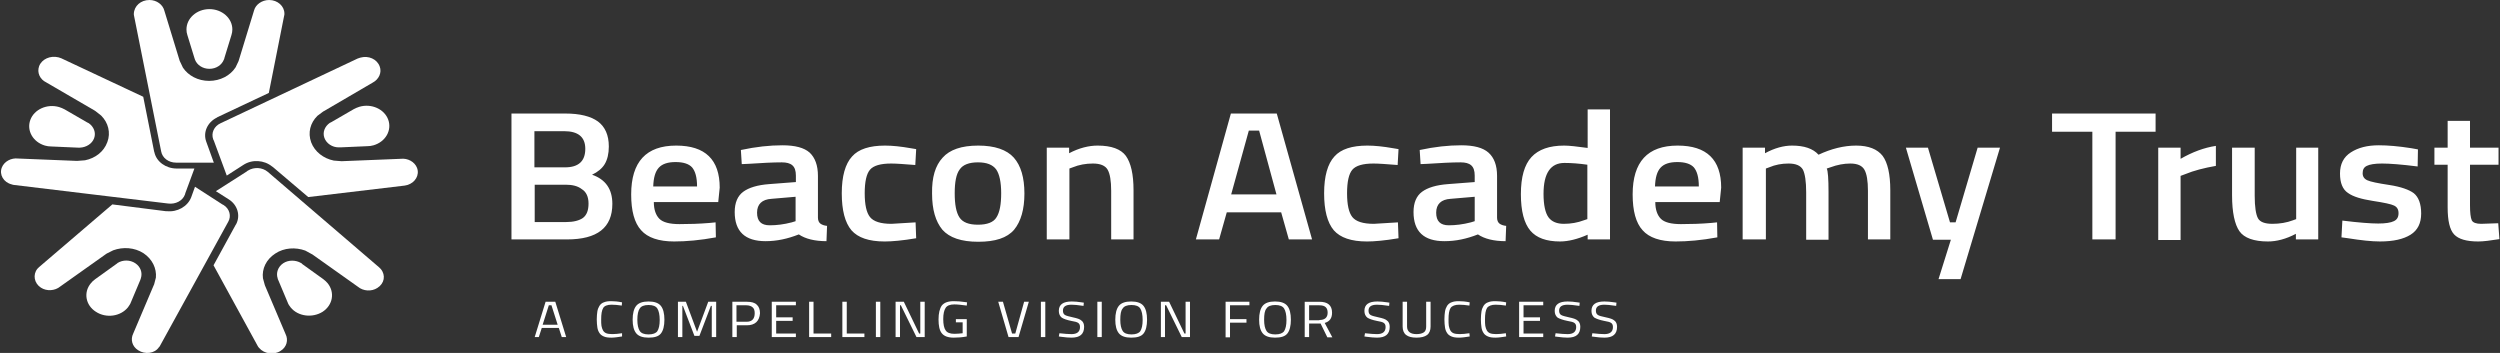
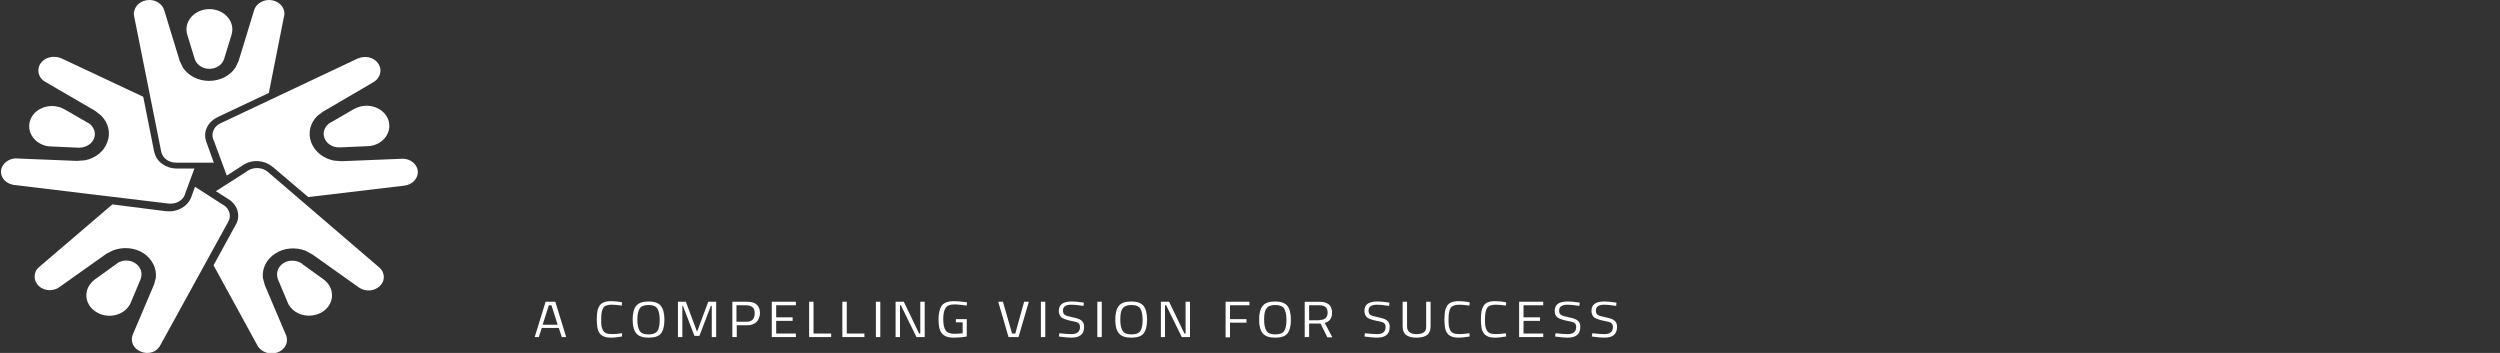
<svg xmlns="http://www.w3.org/2000/svg" version="1.1" id="Layer_1" x="0px" y="0px" viewBox="0 0 850 120" style="enable-background:new 0 0 850 120;" xml:space="preserve">
  <rect x="0" y="0" width="850" height="120" fill="#333333" stroke="none" />
  <style type="text/css"> .st0{fill-rule:evenodd;clip-rule:evenodd;fill:#FFFFFF;} </style>
  <path class="st0" d="M15.3,49.5c-4.1-1.2-6.3-5.1-5-8.7c1.3-3.6,5.7-5.6,9.8-4.4c0.7,0.2,1.3,0.5,1.9,0.8l7.6,4.4 c0.2,0.1,0.4,0.2,0.6,0.3l0,0h0c1.7,1.2,2.5,3.2,1.8,5.1c-0.7,1.9-2.7,3.1-4.8,3.2h0c-0.2,0-0.5,0-0.7,0l-9.1-0.4 C16.7,49.8,16,49.7,15.3,49.5" />
  <path class="st0" d="M0.6,57c0.8-2.1,3.2-3.4,5.6-3.1L26,54.7l0,0l0.2,0h0.1l2.6-0.2c3.5-0.7,6.4-2.9,7.6-6.2c1.2-3.2,0.3-6.6-2.1-9 l-1.9-1.5c-0.1-0.1-0.2-0.1-0.3-0.2L15.7,28c-2.1-1-3.2-3.3-2.4-5.5c0.9-2.4,3.8-3.7,6.6-3c0.3,0.1,0.6,0.2,0.9,0.3l27.9,13.1 l3.7,18.6l0.1,0.3l0,0c0.7,3.2,3.9,5.5,7.6,5.5h6l-3.1,8.4l0,0c0,0.1-0.1,0.3-0.1,0.4c-0.8,2.2-3.2,3.4-5.7,3.1L4.9,62.9 c-0.3,0-0.6-0.1-0.9-0.2C1.2,62-0.3,59.4,0.6,57" />
  <path class="st0" d="M44.5,102.8c-0.2,0.6-0.6,1.1-1,1.7c-2.5,3.1-7.4,3.8-10.9,1.5c-3.5-2.2-4.3-6.6-1.7-9.7c0.4-0.5,0.9-1,1.5-1.4 v0l7.1-5.1c0.2-0.1,0.4-0.3,0.5-0.4l0,0c1.8-1.1,4.2-1.1,6,0.1c1.8,1.2,2.5,3.2,1.9,5.1l0,0c-0.1,0.2-0.1,0.4-0.2,0.6" />
  <path class="st0" d="M47,119.1c-2.1-1.3-2.7-3.7-1.7-5.7v0l7-16.5l0,0l0.1-0.2l0,0l0.6-2.3c0.3-3.1-1.2-6.3-4.2-8.3 c-3.1-2-7-2.2-10.3-1l-2.2,1.1l-0.3,0.2l-15.5,11c-1.8,1.5-4.6,1.7-6.6,0.4c-2.3-1.5-2.8-4.4-1.2-6.4c0.2-0.2,0.4-0.4,0.6-0.6 l24.9-21.3l18.1,2.3l0.4,0h0c3.6,0.4,7.1-1.6,8.3-4.7l1.3-3.6l9.3,6l0,0c0.1,0.1,0.3,0.1,0.4,0.2c2.1,1.3,2.7,3.8,1.6,5.7l-23.1,42 c-0.1,0.3-0.3,0.5-0.5,0.7C52.6,120.2,49.3,120.6,47,119.1" />
  <path class="st0" d="M109.9,94.9c0.5,0.4,1,0.8,1.5,1.4c2.5,3.1,1.8,7.4-1.7,9.7c-3.5,2.2-8.4,1.6-10.9-1.5c-0.4-0.5-0.8-1.1-1-1.7 l-3.2-7.6c-0.1-0.2-0.2-0.4-0.2-0.6l0,0c-0.6-1.8,0.1-3.9,1.9-5.1s4.3-1.1,6-0.1h0c0.2,0.1,0.4,0.2,0.5,0.4" />
  <path class="st0" d="M80.1,76.5l0.2-0.3l0,0c1.5-2.9,0.5-6.5-2.5-8.4l-4.4-2.8l10.5-6.7l0,0c0.1-0.1,0.2-0.2,0.4-0.3 c2.1-1.3,4.9-1.1,6.7,0.4l37.9,32.5c0.2,0.2,0.4,0.4,0.6,0.6c1.7,2.1,1.2,4.9-1.2,6.4c-2,1.3-4.8,1.1-6.6-0.4l-15.5-11l0,0l-0.2-0.1 l0,0l-2.2-1.2c-3.3-1.2-7.2-1-10.2,1c-3.1,2-4.6,5.2-4.2,8.4l0.6,2.2l0.1,0.3v0l7,16.5h0c1,2,0.4,4.4-1.7,5.7c-2.3,1.5-5.6,1-7.3-1 c-0.2-0.2-0.4-0.5-0.5-0.7L72.6,90.2" />
  <path class="st0" d="M120.3,37.1c0.6-0.3,1.2-0.6,1.9-0.8c4.1-1.2,8.5,0.8,9.8,4.4c1.3,3.6-0.9,7.5-5,8.7c-0.7,0.2-1.4,0.3-2.1,0.3 l-9.1,0.4c-0.2,0-0.5,0-0.7,0h0c-2.1,0-4.1-1.3-4.8-3.2c-0.7-1.9,0.1-3.9,1.8-5.1l0,0c0.2-0.1,0.4-0.2,0.6-0.3" />
  <path class="st0" d="M129.1,22.6c0.8,2.1-0.3,4.4-2.4,5.5l-16.6,9.7l0,0l-0.2,0.1l0,0l-2,1.5c-2.4,2.4-3.3,5.7-2.1,9 c1.2,3.2,4.2,5.5,7.7,6.2l2.5,0.2l0.4,0l19.8-0.8c2.4-0.3,4.8,1,5.6,3.1c0.9,2.4-0.6,5-3.3,5.8c-0.3,0.1-0.6,0.1-0.9,0.2L104.8,67 L92.8,56.8l-0.3-0.2l0,0c-2.7-2.2-6.8-2.5-9.8-0.5l-5.6,3.6l-4.4-11.9l0,0c-0.1-0.1-0.1-0.3-0.2-0.4c-0.8-2.2,0.3-4.5,2.5-5.5 l46.6-22c0.3-0.1,0.6-0.2,0.9-0.3C125.3,18.8,128.2,20.1,129.1,22.6" />
  <path class="st0" d="M63.7,11.9c-0.2-0.6-0.3-1.2-0.3-1.9c0-3.8,3.5-6.9,7.8-6.9c4.3,0,7.8,3.1,7.8,6.9c0,0.6-0.1,1.3-0.3,1.9 l-2.4,7.8c0,0.2-0.1,0.4-0.2,0.6v0c-0.7,1.8-2.6,3.1-4.9,3.1c-2.3,0-4.2-1.3-4.9-3.1v0c-0.1-0.2-0.1-0.4-0.2-0.6" />
  <path class="st0" d="M50.8,0c2.5,0,4.6,1.6,5.1,3.7l5.2,17l0,0l0.1,0.2l0,0l1,2.1c1.8,2.7,5.1,4.5,8.9,4.5c3.8,0,7.2-1.8,9-4.6 l1-2.1l0.1-0.3l5.2-17C86.9,1.6,89,0,91.5,0c2.9,0,5.2,2.1,5.2,4.6c0,0.3,0,0.6-0.1,0.8l-5.2,26.2l-17.4,8.2l-0.3,0.2l0,0 c-3.2,1.6-4.7,5-3.6,8.1l2.6,7.2H60.4v0c-0.2,0-0.3,0-0.5,0c-2.6,0-4.7-1.6-5.1-3.8l-9.2-46c-0.1-0.3-0.1-0.6-0.1-0.8 C45.6,2,47.9,0,50.8,0" />
  <path class="st0" d="M181.8,114.6l3.7-12h3.3l3.7,12H191l-1-3.1h-5.8l-1,3.1 M186.6,103.8l-2.1,6.6h5.1l-2.1-6.6H186.6z M211.5,114.4c-1.3,0.2-2.6,0.4-3.6,0.4c-1.1,0-1.9-0.1-2.6-0.4c-0.7-0.3-1.2-0.7-1.5-1.2c-0.4-0.6-0.6-1.2-0.7-1.9 c-0.1-0.7-0.2-1.6-0.2-2.7c0-1.1,0.1-2,0.2-2.7c0.1-0.7,0.4-1.4,0.7-1.9c0.4-0.6,0.9-1,1.5-1.2c0.7-0.3,1.5-0.4,2.5-0.4 c1,0,2.3,0.1,3.7,0.4l-0.1,1.1c-1.3-0.2-2.5-0.3-3.5-0.3c-1.4,0-2.4,0.4-2.8,1.1c-0.5,0.8-0.7,2.1-0.7,3.9c0,0.9,0,1.6,0.1,2.2 c0.1,0.6,0.3,1.1,0.5,1.5c0.2,0.4,0.6,0.8,1.1,1c0.5,0.2,1.2,0.3,2.1,0.3c0.9,0,2-0.1,3.3-0.3L211.5,114.4z M216.7,108.7 c0,1.8,0.3,3,0.8,3.8c0.5,0.8,1.5,1.2,3,1.2s2.5-0.4,3-1.1c0.5-0.8,0.8-2,0.8-3.8c0-1.8-0.3-3.1-0.8-3.9c-0.5-0.8-1.5-1.2-3-1.2 c-1.5,0-2.5,0.4-3,1.2C217,105.6,216.7,106.9,216.7,108.7z M225.9,108.7c0,2.1-0.4,3.7-1.2,4.7s-2.2,1.4-4.2,1.4 c-2,0-3.4-0.5-4.2-1.5c-0.8-1-1.2-2.5-1.2-4.6c0-2.1,0.4-3.7,1.2-4.7c0.8-1,2.2-1.5,4.2-1.5s3.4,0.5,4.2,1.5 C225.5,105,225.9,106.6,225.9,108.7z M230.5,114.6v-12h2.7l3.8,10.2l3.8-10.2h2.7v12h-1.5V104h-0.3l-3.9,10.2h-1.7l-3.9-10.2H232 v10.6H230.5z M253.9,110.6h-3.4v4h-1.5v-12h5c1.5,0,2.6,0.3,3.3,1c0.7,0.6,1.1,1.6,1.1,2.9C258.2,109.2,256.7,110.6,253.9,110.6z M250.4,109.4h3.4c1.9,0,2.8-1,2.8-2.9c0-0.9-0.2-1.6-0.7-2c-0.4-0.4-1.2-0.7-2.1-0.7h-3.4V109.4z M262.4,114.6v-12h8.2v1.2h-6.7 v4.1h5.6v1.2h-5.6v4.3h6.7v1.2H262.4z M282.6,114.6h-7.5v-12h1.5v10.8h6V114.6z M293.9,114.6h-7.5v-12h1.5v10.8h6V114.6z M297.8,102.6h1.5v12h-1.5V102.6z M304.5,114.6v-12h2.8l5.2,10.8h0.4v-10.8h1.5v12h-2.8l-5.3-10.8H306v10.8H304.5z M325,109.7v-1.2 h3.7v5.9c-1.6,0.3-3.1,0.4-4.4,0.4c-2,0-3.3-0.5-4.1-1.5c-0.8-1-1.1-2.6-1.1-4.7c0-2.1,0.4-3.7,1.1-4.7c0.8-1,2.1-1.5,4.1-1.5 c1.2,0,2.5,0.1,3.8,0.3l0.7,0.1l-0.1,1.1c-1.6-0.2-3-0.4-4.2-0.4c-1.5,0-2.5,0.4-3,1.2c-0.5,0.8-0.8,2-0.8,3.8 c0,1.8,0.3,3.1,0.8,3.8c0.5,0.8,1.5,1.2,3,1.2c0.9,0,1.9-0.1,2.8-0.2v-3.7H325z M348.2,102.6h1.6l-3.5,12h-3.4l-3.5-12h1.6l3.1,10.8 h1.1L348.2,102.6z M353.9,102.6h1.5v12h-1.5V102.6z M364.3,103.6c-2,0-2.9,0.7-2.9,2c0,0.7,0.2,1.2,0.7,1.5c0.5,0.3,1.4,0.5,2.7,0.8 c1.4,0.3,2.4,0.6,2.9,1.1c0.6,0.4,0.9,1.2,0.9,2.1c0,2.5-1.4,3.7-4.3,3.7c-1,0-2.1-0.1-3.6-0.3l-0.7-0.1l0.2-1.1 c1.8,0.2,3.1,0.3,4.1,0.3c1.9,0,2.9-0.8,2.9-2.4c0-0.7-0.2-1.1-0.6-1.4c-0.4-0.3-1.2-0.5-2.4-0.7c-1.5-0.3-2.6-0.7-3.2-1.1 c-0.6-0.5-1-1.2-1-2.3c0-2.2,1.5-3.2,4.4-3.2c1,0,2.1,0.1,3.4,0.3l0.7,0.1l-0.1,1.1C366.4,103.7,365.1,103.6,364.3,103.6z M373.1,102.6h1.5v12h-1.5V102.6z M380.9,108.7c0,1.8,0.3,3,0.8,3.8c0.5,0.8,1.5,1.2,3,1.2c1.5,0,2.5-0.4,3-1.1 c0.5-0.8,0.8-2,0.8-3.8c0-1.8-0.3-3.1-0.8-3.9c-0.5-0.8-1.5-1.2-3-1.2c-1.5,0-2.5,0.4-3,1.2C381.1,105.6,380.9,106.9,380.9,108.7z M390,108.7c0,2.1-0.4,3.7-1.2,4.7s-2.2,1.4-4.2,1.4c-2,0-3.4-0.5-4.2-1.5c-0.8-1-1.2-2.5-1.2-4.6c0-2.1,0.4-3.7,1.2-4.7 c0.8-1,2.2-1.5,4.2-1.5c2,0,3.4,0.5,4.2,1.5C389.6,105,390,106.6,390,108.7z M394.7,114.6v-12h2.8l5.2,10.8h0.4v-10.8h1.5v12h-2.8 l-5.3-10.8h-0.4v10.8H394.7z M416.7,114.6v-12h8.1v1.2h-6.6v4.7h5.6v1.2h-5.6v5H416.7z M429.8,108.7c0,1.8,0.3,3,0.8,3.8 c0.5,0.8,1.5,1.2,3,1.2c1.5,0,2.5-0.4,3-1.1c0.5-0.8,0.8-2,0.8-3.8c0-1.8-0.3-3.1-0.8-3.9c-0.5-0.8-1.5-1.2-3-1.2 c-1.5,0-2.5,0.4-3,1.2C430,105.6,429.8,106.9,429.8,108.7z M438.9,108.7c0,2.1-0.4,3.7-1.2,4.7s-2.2,1.4-4.2,1.4 c-2,0-3.4-0.5-4.2-1.5c-0.8-1-1.2-2.5-1.2-4.6c0-2.1,0.4-3.7,1.2-4.7c0.8-1,2.2-1.5,4.2-1.5c2,0,3.4,0.5,4.2,1.5 C438.5,105,438.9,106.6,438.9,108.7z M445.1,110v4.6h-1.5v-12h5c1.4,0,2.5,0.3,3.2,0.9c0.7,0.6,1.1,1.5,1.1,2.8c0,1.9-0.8,3-2.5,3.5 l2.6,4.9h-1.7L449,110H445.1z M448.6,108.8c1.8,0,2.8-0.8,2.8-2.5c0-1.7-0.9-2.5-2.8-2.5h-3.5v5.1H448.6z M468.2,103.6 c-2,0-2.9,0.7-2.9,2c0,0.7,0.2,1.2,0.7,1.5c0.5,0.3,1.4,0.5,2.7,0.8c1.4,0.3,2.4,0.6,2.9,1.1c0.6,0.4,0.9,1.2,0.9,2.1 c0,2.5-1.4,3.7-4.3,3.7c-1,0-2.1-0.1-3.6-0.3l-0.7-0.1l0.2-1.1c1.8,0.2,3.1,0.3,4.1,0.3c1.9,0,2.9-0.8,2.9-2.4 c0-0.7-0.2-1.1-0.6-1.4c-0.4-0.3-1.2-0.5-2.4-0.7c-1.5-0.3-2.6-0.7-3.2-1.1c-0.6-0.5-1-1.2-1-2.3c0-2.2,1.5-3.2,4.4-3.2 c1,0,2.1,0.1,3.4,0.3l0.7,0.1l-0.1,1.1C470.3,103.7,469,103.6,468.2,103.6z M478.4,111c0,1.7,1.1,2.6,3.2,2.6c1.1,0,1.9-0.2,2.5-0.6 c0.6-0.4,0.8-1.1,0.8-2v-8.4h1.5v8.4c0,1.3-0.4,2.3-1.2,2.9c-0.8,0.6-2,0.9-3.6,0.9c-1.6,0-2.7-0.3-3.5-0.9 c-0.8-0.6-1.2-1.6-1.2-2.9v-8.4h1.5V111z M499.7,114.4c-1.3,0.2-2.6,0.4-3.6,0.4c-1.1,0-1.9-0.1-2.6-0.4c-0.7-0.3-1.2-0.7-1.5-1.2 c-0.4-0.6-0.6-1.2-0.7-1.9c-0.1-0.7-0.2-1.6-0.2-2.7c0-1.1,0.1-2,0.2-2.7c0.1-0.7,0.4-1.4,0.7-1.9c0.4-0.6,0.9-1,1.5-1.2 c0.7-0.3,1.5-0.4,2.5-0.4c1,0,2.3,0.1,3.7,0.4l-0.1,1.1c-1.3-0.2-2.5-0.3-3.5-0.3c-1.4,0-2.4,0.4-2.9,1.1c-0.5,0.8-0.7,2.1-0.7,3.9 c0,0.9,0,1.6,0.1,2.2c0.1,0.6,0.3,1.1,0.5,1.5c0.2,0.4,0.6,0.8,1.1,1c0.5,0.2,1.2,0.3,2.1,0.3c0.9,0,2-0.1,3.3-0.3L499.7,114.4z M512.1,114.4c-1.3,0.2-2.6,0.4-3.6,0.4c-1.1,0-1.9-0.1-2.6-0.4c-0.7-0.3-1.2-0.7-1.5-1.2c-0.4-0.6-0.6-1.2-0.7-1.9 c-0.1-0.7-0.2-1.6-0.2-2.7c0-1.1,0.1-2,0.2-2.7c0.1-0.7,0.4-1.4,0.7-1.9c0.4-0.6,0.9-1,1.5-1.2c0.7-0.3,1.5-0.4,2.5-0.4 c1,0,2.3,0.1,3.7,0.4l-0.1,1.1c-1.3-0.2-2.5-0.3-3.5-0.3c-1.4,0-2.4,0.4-2.9,1.1c-0.5,0.8-0.7,2.1-0.7,3.9c0,0.9,0,1.6,0.1,2.2 c0.1,0.6,0.3,1.1,0.5,1.5c0.2,0.4,0.6,0.8,1.1,1c0.5,0.2,1.2,0.3,2.1,0.3c0.9,0,2-0.1,3.3-0.3L512.1,114.4z M516.5,114.6v-12h8.2 v1.2H518v4.1h5.6v1.2H518v4.3h6.7v1.2H516.5z M533,103.6c-2,0-2.9,0.7-2.9,2c0,0.7,0.2,1.2,0.7,1.5c0.5,0.3,1.4,0.5,2.7,0.8 c1.4,0.3,2.4,0.6,2.9,1.1c0.6,0.4,0.9,1.2,0.9,2.1c0,2.5-1.4,3.7-4.3,3.7c-1,0-2.1-0.1-3.6-0.3l-0.7-0.1l0.2-1.1 c1.8,0.2,3.1,0.3,4.1,0.3c1.9,0,2.9-0.8,2.9-2.4c0-0.7-0.2-1.1-0.6-1.4c-0.4-0.3-1.2-0.5-2.4-0.7c-1.5-0.3-2.6-0.7-3.3-1.1 c-0.6-0.5-1-1.2-1-2.3c0-2.2,1.5-3.2,4.4-3.2c1,0,2.1,0.1,3.4,0.3l0.7,0.1l-0.1,1.1C535,103.7,533.7,103.6,533,103.6z M545.5,103.6 c-2,0-2.9,0.7-2.9,2c0,0.7,0.2,1.2,0.7,1.5c0.4,0.3,1.4,0.5,2.7,0.8c1.4,0.3,2.4,0.6,2.9,1.1c0.6,0.4,0.9,1.2,0.9,2.1 c0,2.5-1.4,3.7-4.3,3.7c-1,0-2.2-0.1-3.6-0.3l-0.7-0.1l0.2-1.1c1.8,0.2,3.1,0.3,4.1,0.3c1.9,0,2.9-0.8,2.9-2.4 c0-0.7-0.2-1.1-0.6-1.4c-0.4-0.3-1.2-0.5-2.4-0.7c-1.5-0.3-2.6-0.7-3.3-1.1c-0.6-0.5-1-1.2-1-2.3c0-2.2,1.5-3.2,4.4-3.2 c1,0,2.1,0.1,3.4,0.3l0.7,0.1l-0.1,1.1C547.5,103.7,546.2,103.6,545.5,103.6z" />
-   <path class="st0" d="M173.9,38.6h18.3c4.9,0,8.6,0.9,11.1,2.7c2.4,1.8,3.7,4.6,3.7,8.5c0,2.5-0.5,4.5-1.4,6 c-0.9,1.5-2.4,2.7-4.3,3.6c4.6,1.6,6.9,4.9,6.9,9.9c0,8.1-5.1,12.1-15.4,12.1h-18.9 M192.3,62.8h-10.5v12.7h10.6 c2.6,0,4.5-0.5,5.8-1.4c1.3-1,1.9-2.6,1.9-4.9c0-2.3-0.8-4-2.3-4.9C196.4,63.2,194.5,62.8,192.3,62.8z M191.8,44.6h-10.1v12.3h10.4 c4.6,0,6.9-2.1,6.9-6.3C199,46.6,196.6,44.6,191.8,44.6z M241.3,75.8l2-0.2l0.1,5.1c-5.4,1-10.1,1.4-14.2,1.4c-5.2,0-9-1.3-11.2-3.8 c-2.3-2.5-3.4-6.6-3.4-12.2c0-11.1,5.1-16.6,15.3-16.6c9.9,0,14.8,4.8,14.8,14.3l-0.5,4.9h-21.9c0,2.6,0.7,4.5,1.9,5.7 c1.2,1.2,3.5,1.8,6.8,1.8C234.3,76.2,237.7,76.1,241.3,75.8z M237,63.4c0-3.1-0.6-5.2-1.7-6.5c-1.1-1.2-3-1.8-5.6-1.8 c-2.6,0-4.5,0.6-5.7,1.9c-1.2,1.3-1.8,3.4-1.9,6.4H237z M278.1,59.8v14.2c0,0.9,0.3,1.6,0.8,2c0.5,0.4,1.3,0.7,2.3,0.8l-0.2,5.2 c-4,0-7.2-0.8-9.4-2.3c-3.8,1.5-7.5,2.3-11.3,2.3c-7,0-10.5-3.3-10.5-9.9c0-3.2,1-5.5,2.9-6.9c1.9-1.4,4.8-2.3,8.8-2.6l9.1-0.7v-2.2 c0-1.7-0.4-2.8-1.2-3.5c-0.8-0.7-2-1-3.6-1c-3,0-6.8,0.2-11.3,0.5l-2.3,0.1l-0.3-4.8c5.1-1.1,9.8-1.6,14.1-1.6 c4.3,0,7.4,0.8,9.3,2.5C277.1,53.6,278.1,56.2,278.1,59.8z M262.3,67.6c-3.2,0.2-4.9,1.8-4.9,4.7c0,2.9,1.4,4.3,4.3,4.3 c2.4,0,4.8-0.3,7.5-1l1.3-0.4v-8.3L262.3,67.6z M300.9,49.5c2.5,0,5.4,0.3,8.8,0.9l1.8,0.3l-0.3,5.4c-3.7-0.3-6.5-0.5-8.2-0.5 c-3.6,0-6,0.7-7.2,2.1c-1.2,1.4-1.8,4.1-1.8,8c0,3.9,0.6,6.6,1.8,8.1c1.2,1.5,3.6,2.3,7.3,2.3l8.2-0.5l0.2,5.4 c-4.7,0.8-8.3,1.1-10.7,1.1c-5.4,0-9.1-1.3-11.3-3.8c-2.2-2.6-3.3-6.8-3.3-12.6c0-5.8,1.2-10,3.5-12.5 C291.9,50.7,295.7,49.5,300.9,49.5z M320.5,53.6c2.4-2.7,6.4-4.1,12.1-4.1c5.6,0,9.7,1.4,12.1,4.1c2.4,2.7,3.6,6.8,3.6,12.2 c0,5.4-1.2,9.5-3.5,12.3c-2.4,2.8-6.4,4.1-12.2,4.1c-5.8,0-9.8-1.4-12.2-4.1c-2.3-2.8-3.5-6.8-3.5-12.3 C316.8,60.3,318,56.3,320.5,53.6z M326.2,73.9c1.1,1.7,3.2,2.5,6.3,2.5c3.1,0,5.3-0.8,6.3-2.5c1.1-1.7,1.6-4.4,1.6-8.2 c0-3.8-0.6-6.5-1.7-8.1c-1.2-1.6-3.2-2.4-6.2-2.4c-3,0-5.1,0.8-6.2,2.4c-1.2,1.6-1.7,4.3-1.7,8.1C324.6,69.5,325.1,72.2,326.2,73.9z M363.6,81.4h-7.7V50.2h7.6v1.9c3.4-1.8,6.7-2.6,9.7-2.6c4.7,0,7.9,1.2,9.6,3.5c1.7,2.4,2.6,6.2,2.6,11.7v16.7h-7.6V64.9 c0-3.4-0.4-5.8-1.2-7.2c-0.8-1.4-2.5-2.1-5-2.1c-2.4,0-4.7,0.4-6.9,1.3l-1.1,0.4V81.4z M406.6,81.4l11.9-42.8h15.6l12,42.8h-7.9 l-2.6-9.2h-18.5l-2.6,9.2H406.6z M424.6,44.4l-6,21.7h15.4l-5.9-21.7H424.6z M464.9,49.5c2.5,0,5.4,0.3,8.8,0.9l1.8,0.3l-0.3,5.4 c-3.7-0.3-6.5-0.5-8.2-0.5c-3.6,0-6,0.7-7.2,2.1c-1.2,1.4-1.8,4.1-1.8,8c0,3.9,0.6,6.6,1.8,8.1c1.2,1.5,3.6,2.3,7.3,2.3l8.2-0.5 l0.2,5.4c-4.7,0.8-8.3,1.1-10.7,1.1c-5.4,0-9.1-1.3-11.3-3.8c-2.2-2.6-3.3-6.8-3.3-12.6c0-5.8,1.2-10,3.5-12.5 C455.9,50.7,459.7,49.5,464.9,49.5z M509,59.8v14.2c0,0.9,0.3,1.6,0.8,2c0.5,0.4,1.3,0.7,2.3,0.8l-0.2,5.2c-4,0-7.2-0.8-9.4-2.3 c-3.8,1.5-7.5,2.3-11.4,2.3c-7,0-10.5-3.3-10.5-9.9c0-3.2,1-5.5,2.9-6.9c1.9-1.4,4.8-2.3,8.8-2.6l9.1-0.7v-2.2 c0-1.7-0.4-2.8-1.2-3.5c-0.8-0.7-2-1-3.6-1c-3,0-6.8,0.2-11.3,0.5l-2.3,0.1l-0.3-4.8c5.1-1.1,9.8-1.6,14.1-1.6s7.4,0.8,9.3,2.5 C508,53.6,509,56.2,509,59.8z M493.2,67.6c-3.2,0.2-4.9,1.8-4.9,4.7c0,2.9,1.4,4.3,4.3,4.3c2.3,0,4.8-0.3,7.5-1l1.3-0.4v-8.3 L493.2,67.6z M547.4,37.2v44.2h-7.6v-1.6c-3.4,1.5-6.6,2.3-9.4,2.3c-4.6,0-8-1.2-10.1-3.7c-2.1-2.5-3.2-6.6-3.2-12.4 c0-5.8,1.2-10,3.6-12.6c2.4-2.6,6.1-3.9,11.1-3.9c1.7,0,4.4,0.3,8,0.8V37.2H547.4z M538.5,74.9l1.2-0.4V56c-2.8-0.4-5.4-0.6-7.8-0.6 c-4.7,0-7.1,3.5-7.1,10.5c0,3.8,0.6,6.5,1.7,8c1.1,1.5,2.9,2.2,5.2,2.2C534.1,76.1,536.4,75.7,538.5,74.9z M581.8,75.8l2-0.2 l0.1,5.1c-5.4,1-10.1,1.4-14.2,1.4c-5.2,0-9-1.3-11.2-3.8c-2.3-2.5-3.4-6.6-3.4-12.2c0-11.1,5.1-16.6,15.3-16.6 c9.9,0,14.8,4.8,14.8,14.3l-0.5,4.9h-21.9c0,2.6,0.7,4.5,1.9,5.7c1.2,1.2,3.5,1.8,6.8,1.8S578.3,76.1,581.8,75.8z M577.6,63.4 c0-3.1-0.6-5.2-1.7-6.5c-1.1-1.2-3-1.8-5.6-1.8c-2.6,0-4.5,0.6-5.7,1.9c-1.2,1.3-1.8,3.4-1.9,6.4H577.6z M600.2,81.4h-7.7V50.2h7.6 v1.9c3.3-1.8,6.4-2.6,9.2-2.6c4.1,0,7.1,1,9,3.1c4.3-2,8.5-3.1,12.8-3.1c4.2,0,7.2,1.2,9,3.5c1.7,2.3,2.6,6.2,2.6,11.7v16.7h-7.6 V64.9c0-3.4-0.4-5.8-1.2-7.2c-0.8-1.4-2.4-2.1-4.8-2.1c-2.1,0-4.4,0.4-6.8,1.3l-1.2,0.4c0.4,0.8,0.6,3.5,0.6,8v16.2h-7.6V65.4 c0-3.7-0.4-6.3-1.1-7.7c-0.8-1.4-2.4-2.1-4.9-2.1c-2.3,0-4.5,0.4-6.6,1.3l-1.1,0.4V81.4z M648,50.2h7.5l7.5,25.4h1.9l7.5-25.4h7.6 l-13.4,44.7h-7.5l4.2-13.4h-6.1L648,50.2z M697.7,44.8v-6.2h35.2v6.2h-13.6v36.6h-7.9V44.8H697.7z M733.8,81.4V50.2h7.6v3.8 c4-2.3,8-3.8,12-4.4v6.8c-4,0.7-7.5,1.6-10.4,2.8l-1.6,0.6v21.8H733.8z M780.6,50.2h7.6v31.2h-7.6v-1.9c-3.4,1.8-6.6,2.6-9.5,2.6 c-4.8,0-8.1-1.2-9.7-3.5c-1.6-2.3-2.5-6.4-2.5-12.2V50.2h7.7v16.4c0,3.7,0.4,6.3,1.1,7.6c0.7,1.3,2.4,1.9,4.9,1.9 c2.5,0,4.9-0.4,7-1.2l1.1-0.4V50.2z M822,56.6c-5.5-0.7-9.6-1-12.1-1c-2.5,0-4.2,0.3-5.2,0.8c-1,0.5-1.4,1.3-1.4,2.5 c0,1.1,0.5,1.9,1.6,2.4c1.1,0.5,3.5,1,7.5,1.6c3.9,0.6,6.7,1.6,8.3,2.8c1.6,1.3,2.5,3.6,2.5,6.9c0,3.3-1.2,5.7-3.6,7.2 c-2.4,1.5-5.8,2.3-10.4,2.3c-2.9,0-6.5-0.4-10.9-1.1l-2.2-0.3l0.3-5.7c5.6,0.7,9.7,1,12.2,1c2.5,0,4.3-0.3,5.3-0.8 c1.1-0.5,1.6-1.4,1.6-2.7c0-1.3-0.5-2.1-1.5-2.6c-1-0.5-3.4-1-7.3-1.6c-3.8-0.6-6.6-1.4-8.4-2.7c-1.8-1.2-2.7-3.4-2.7-6.6 c0-3.2,1.2-5.6,3.7-7.2c2.5-1.6,5.6-2.4,9.5-2.4c3,0,6.7,0.3,11.1,1l2.2,0.4L822,56.6z M849.5,56h-9.7v13.8c0,2.5,0.2,4.2,0.6,5.1 c0.4,0.8,1.5,1.2,3.2,1.2l5.8-0.2l0.4,5.4c-3.1,0.5-5.5,0.8-7.2,0.8c-4,0-6.7-0.8-8.2-2.4c-1.5-1.6-2.2-4.7-2.2-9.2V56h-4.5v-5.8 h4.5v-9.1h7.6v9.1h9.7V56z" />
</svg>